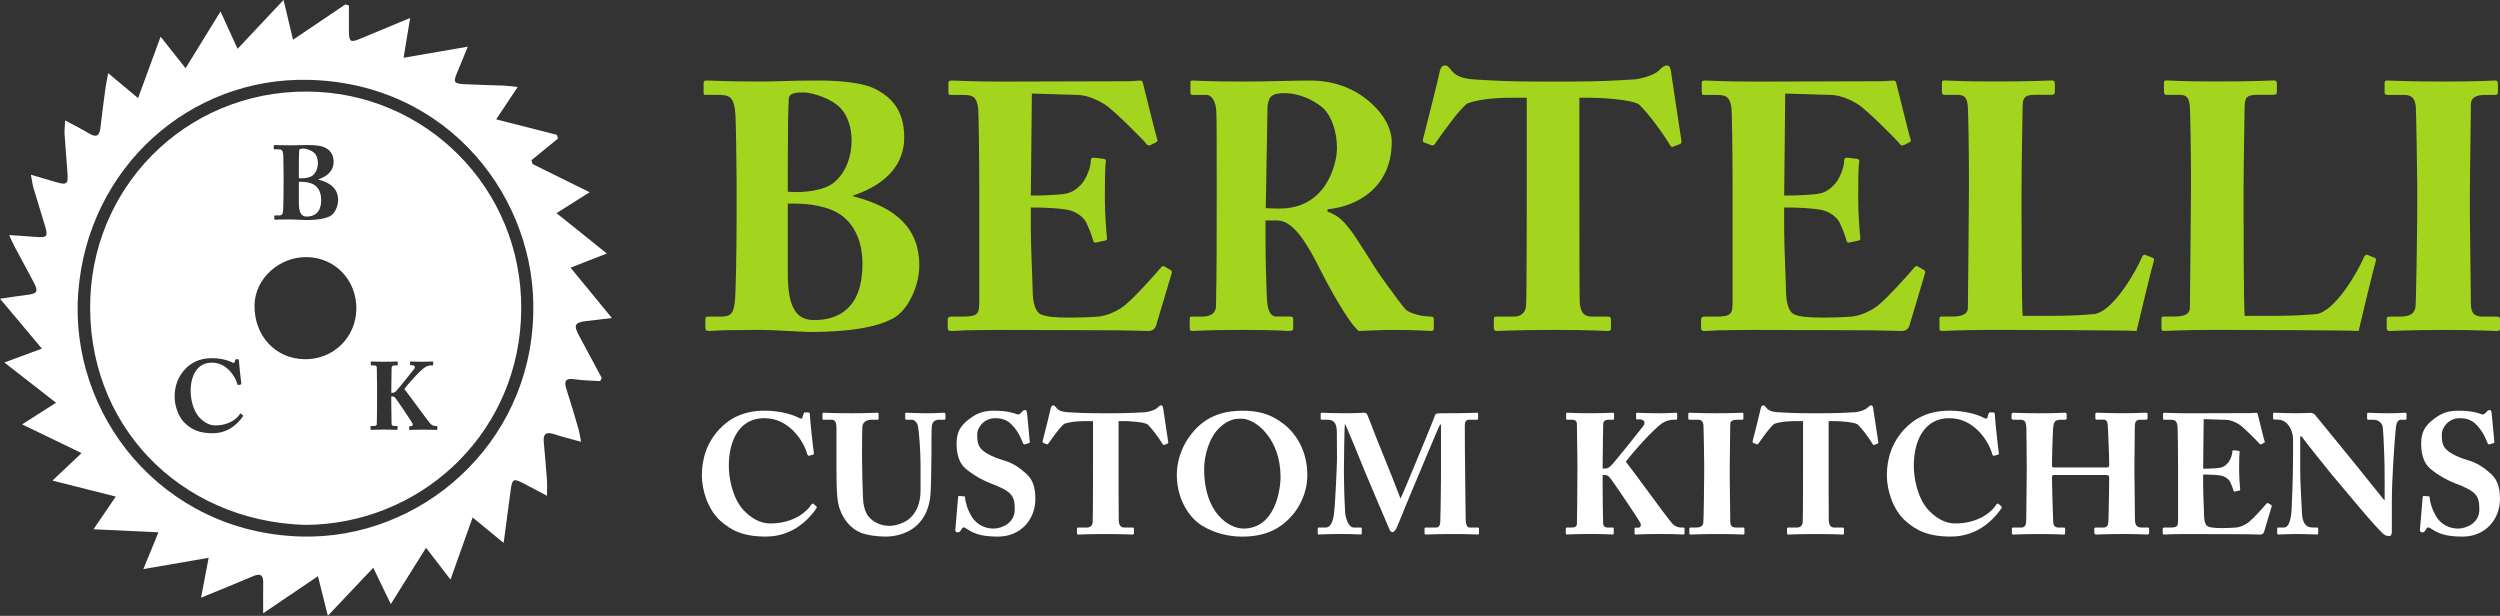
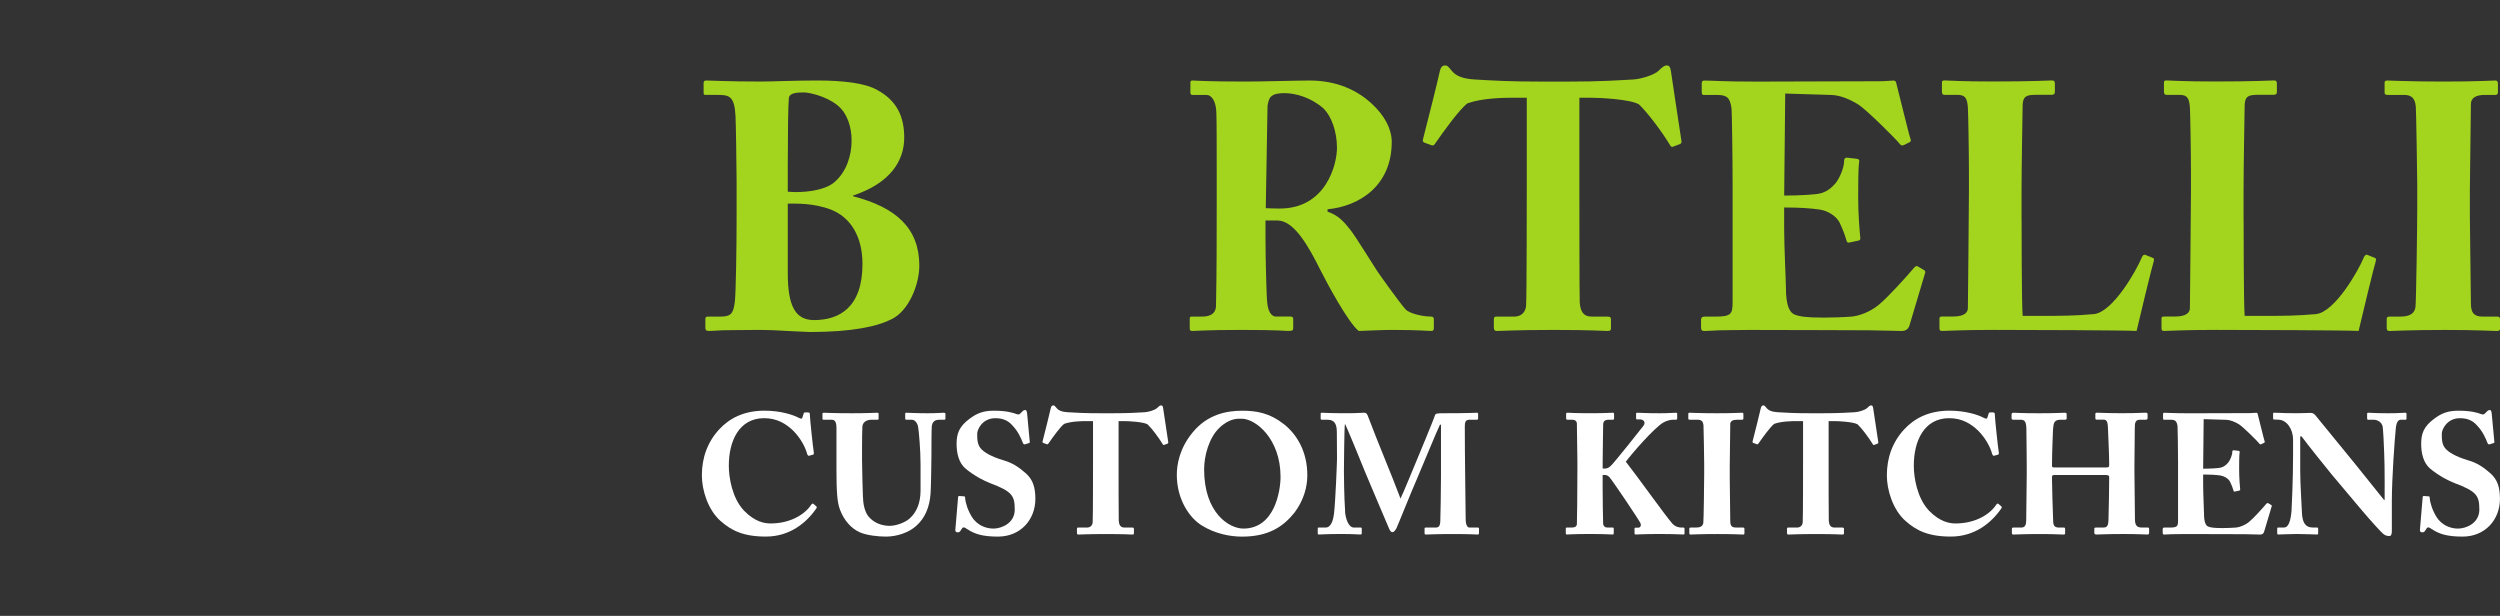
<svg xmlns="http://www.w3.org/2000/svg" id="Capa_2" data-name="Capa 2" viewBox="0 0 1076.7 265.23">
  <rect x="0" y="0" width="1076.7" height="265.23" fill="#333333" stroke="none" />
  <defs>
    <style>
      .cls-1 {
        fill: #a4d51e;
      }

      .cls-1, .cls-2 {
        stroke-width: 0px;
      }

      .cls-2 {
        fill: #fff;
      }
    </style>
  </defs>
  <g id="Capa_1-2" data-name="Capa 1">
    <g>
      <g>
        <path class="cls-1" d="M317.22,76.37c0-5.59-.3-24.02-.45-26.44-.45-8.76-2.87-9.06-7.85-9.06h-4.83c-1.06,0-1.06-.15-1.06-1.36v-3.48c0-.91.15-1.36,1.21-1.36,1.96,0,9.21.45,23.56.45,4.83,0,13.9-.45,24.17-.45,10.88,0,20.54,1.06,25.83,4.08,8.61,4.68,11.63,11.63,11.63,20.54,0,9.97-6.04,19.64-22.05,24.93v.3c18.73,4.83,28.55,13.9,28.55,29.91,0,8.16-4.53,19.34-11.78,22.96-6.19,3.17-16.77,5.59-35.5,5.59-1.36,0-5.29-.3-9.52-.45-4.38-.3-9.06-.45-11.93-.45-7.55,0-12.54.15-15.86.15-3.17.15-4.83.3-5.89.3-1.51,0-1.66-.45-1.66-1.66v-3.32c0-.91.15-1.21,1.51-1.21h5.29c4.53,0,5.29-1.81,5.89-6.34.45-3.47.76-23.41.76-35.8v-17.83ZM339.28,82.56c6.19.6,15.86-.3,20.24-4.23,4.98-4.38,7.25-11.18,7.25-17.82,0-5.74-1.81-11.78-6.19-15.26-5.14-4.08-12.54-5.44-14.2-5.44-3.17,0-6.49.15-6.65,2.57-.3,3.02-.45,16.16-.45,28.7v11.48ZM339.28,117.61c0,14.35,3.32,20.24,11.33,20.24,10.73,0,20.84-5.29,20.84-24.17,0-12.23-5.44-20.24-13.59-23.41-7.55-2.87-14.8-2.57-18.58-2.57v29.91Z" />
-         <path class="cls-1" d="M443.95,84.23c6.95,0,13.59-.45,15.41-.91,2.57-.6,4.68-1.96,6.95-4.68,1.66-2.27,3.47-6.49,3.47-9.37,0-1.06.45-1.36,1.21-1.36l4.08.45c.76.15,1.36.3,1.21,1.21-.45,2.57-.45,10.42-.45,15.71,0,6.8.6,14.05.91,17.22.15.91-.45,1.06-1.21,1.21l-3.63.76c-.6.15-.91-.15-1.21-1.21-.61-2.42-2.12-5.89-3.02-7.7-1.66-2.87-5.29-4.83-8.31-5.29-4.08-.6-8.76-.91-15.41-.91v9.06c0,8.16.76,22.81.76,25.53,0,7.86,1.66,10.58,3.63,11.48,2.27.91,5.13,1.36,12.69,1.36,2.57,0,8.91-.15,12.08-.45,3.02-.3,7.55-1.81,11.48-4.98,3.93-3.17,12.39-12.54,15.41-16.16.6-.61,1.06-.76,1.51-.45l2.57,1.51c.6.3.75.76.6,1.21l-6.8,22.81c-.45,1.36-1.51,2.27-3.32,2.27-.76,0-4.08-.15-13.75-.3-9.82,0-25.83-.15-51.96-.15-5.59,0-9.82.15-12.84.15-3.17.15-5.14.3-6.5.3-1.06,0-1.36-.45-1.36-1.66v-3.17c0-.91.45-1.36,1.51-1.36h4.53c6.95,0,7.55-1.06,7.55-6.34v-50.6c0-12.54-.3-31.12-.45-32.63-.6-4.83-2.12-5.89-6.19-5.89h-5.89c-.6,0-.76-.45-.76-1.51v-3.63c0-.45.15-1.06,1.06-1.06,3.32,0,8.61.45,22.36.45l53.02-.15c2.42,0,5.29-.3,6.04-.3s1.06.3,1.21.76c.6,2.12,5.59,22.81,6.19,24.32.3.76.3,1.06-.45,1.51l-2.42,1.21c-.6.3-1.36.15-1.81-.6-.76-1.21-14.35-14.8-17.83-16.92-3.17-1.96-7.4-3.93-11.48-4.08l-19.94-.61-.45,43.96Z" />
        <path class="cls-1" d="M524.01,73.35c0-11.18,0-20.84-.15-24.92-.15-4.98-2.11-7.55-4.23-7.55h-6.04c-.76,0-.91-.45-.91-1.06v-4.08c0-.76.15-1.06.91-1.06,1.36,0,6.04.45,22.51.45,8.46,0,21.75-.45,27.94-.45,11.78,0,20.54,4.23,26.74,9.97,5.44,4.98,8.61,10.88,8.61,16.47,0,19.18-14.35,27.79-27.64,29v1.06c4.68,1.51,7.1,4.38,9.97,8.01,1.96,2.42,10.27,15.86,11.48,17.67.91,1.36,9.06,12.84,12.08,16.31,1.81,1.96,7.55,3.17,11.03,3.17,1.06,0,1.21.6,1.21,1.21v3.63c0,.91-.15,1.36-1.21,1.36-1.21,0-5.14-.45-16.77-.45-4.38,0-9.97.3-14.35.45-4.53-3.48-13.9-21-16.46-26.13-5.14-10.27-11.33-21.45-18.58-21.45h-5.13v7.7c0,8.91.45,25.83.76,27.79.3,3.17,1.51,5.89,3.78,5.89h6.19c1.06,0,1.21.45,1.21,1.21v3.63c0,1.06-.15,1.36-2.42,1.36-.15,0-3.93-.45-19.79-.45s-19.49.45-21.15.45c-1.21,0-1.21-.45-1.21-1.51v-3.47c0-.76,0-1.21.75-1.21h4.53c3.32,0,6.04-1.06,6.04-4.83.3-14.95.3-29.15.3-43.5v-14.65ZM545.15,89.66c2.87.15,4.68.15,6.04.15,19.94,0,24.62-19.03,24.62-26.13s-2.42-13.59-5.74-16.92c-5.44-4.83-12.24-6.65-16.77-6.65-2.57,0-4.53.3-5.74,1.36-.91.6-1.36,2.27-1.66,4.08l-.76,44.11Z" />
        <path class="cls-1" d="M657.54,42.08h-5.29c-4.83,0-13.9.15-20.24,2.42-3.32,2.42-9.97,11.63-13.75,17.07-.45.75-.91,1.21-1.51,1.06l-3.32-1.21c-.6-.15-.76-.91-.6-1.36,1.66-6.34,6.65-26.28,7.25-29.3.45-1.96,1.21-2.57,2.27-2.57s1.51.6,2.87,2.27c1.66,2.12,4.53,3.47,9.97,3.78,8.01.45,14.35.91,30.06.91h8.76c16.47,0,22.96-.6,29.3-.91,3.32-.15,9.22-1.97,11.03-3.78,1.51-1.51,2.42-2.27,3.48-2.27s1.51.6,1.81,2.42c.45,3.32,3.32,22.05,4.53,30.06.15.6-.15,1.21-.61,1.36l-3.17,1.21c-.6.15-.91-.3-1.51-1.36-3.32-5.44-9.22-13.29-12.99-16.92-3.78-2.27-17.22-2.87-20.69-2.87h-4.98v41.54c0,2.12,0,44.41.15,46.68.3,3.78,1.51,6.04,5.14,6.04h6.8c1.36,0,1.51.45,1.51,1.51v3.47c0,.76-.15,1.21-1.51,1.21-1.51,0-6.34-.45-23.11-.45s-22.36.45-24.47.45c-1.21,0-1.36-.61-1.36-1.81v-2.87c0-1.06.15-1.51,1.06-1.51h7.7c3.02,0,4.83-1.81,5.13-4.53.3-3.17.3-49.55.3-52.42v-37.31Z" />
        <path class="cls-1" d="M768.4,84.23c6.95,0,13.59-.45,15.41-.91,2.57-.6,4.68-1.96,6.95-4.68,1.66-2.27,3.47-6.49,3.47-9.37,0-1.06.45-1.36,1.21-1.36l4.08.45c.76.15,1.36.3,1.21,1.21-.45,2.57-.45,10.42-.45,15.71,0,6.8.6,14.05.91,17.22.15.91-.45,1.06-1.21,1.21l-3.63.76c-.6.15-.91-.15-1.21-1.21-.61-2.42-2.12-5.89-3.02-7.7-1.66-2.87-5.29-4.83-8.31-5.29-4.08-.6-8.76-.91-15.41-.91v9.06c0,8.16.76,22.81.76,25.53,0,7.86,1.66,10.58,3.63,11.48,2.27.91,5.13,1.36,12.69,1.36,2.57,0,8.91-.15,12.08-.45,3.02-.3,7.55-1.81,11.48-4.98,3.93-3.17,12.39-12.54,15.41-16.16.6-.61,1.06-.76,1.51-.45l2.57,1.51c.6.3.75.76.6,1.21l-6.8,22.81c-.45,1.36-1.51,2.27-3.32,2.27-.76,0-4.08-.15-13.75-.3-9.82,0-25.83-.15-51.96-.15-5.59,0-9.82.15-12.84.15-3.17.15-5.14.3-6.5.3-1.06,0-1.36-.45-1.36-1.66v-3.17c0-.91.45-1.36,1.51-1.36h4.53c6.95,0,7.55-1.06,7.55-6.34v-50.6c0-12.54-.3-31.12-.45-32.63-.6-4.83-2.12-5.89-6.19-5.89h-5.89c-.6,0-.76-.45-.76-1.51v-3.63c0-.45.15-1.06,1.06-1.06,3.32,0,8.61.45,22.36.45l53.02-.15c2.42,0,5.29-.3,6.04-.3s1.06.3,1.21.76c.6,2.12,5.59,22.81,6.19,24.32.3.76.3,1.06-.45,1.51l-2.42,1.21c-.6.3-1.36.15-1.81-.6-.76-1.21-14.35-14.8-17.83-16.92-3.17-1.96-7.4-3.93-11.48-4.08l-19.94-.61-.45,43.96Z" />
        <path class="cls-1" d="M870.66,94.8c0,2.57,0,35.2.45,41.24h8.61c7.1,0,13.9,0,22.05-.76,8.16-.75,18.43-18.88,20.69-24.47.45-.91.91-1.36,1.81-.91l3.02,1.21c.45.3.45.45.3,1.36-.45,1.06-6.49,25.98-7.4,30.06-3.93-.3-47.43-.45-61.33-.45-14.96,0-20.39.45-22.36.45-1.06,0-1.21-.3-1.21-1.36v-3.78c0-.76.15-1.06,1.06-1.06h4.68c5.59,0,6.5-2.11,6.5-3.78,0-2.87.45-40.48.45-49.7v-8.46c0-9.67-.3-25.68-.45-28.1-.3-3.93-1.06-5.44-4.53-5.44h-5.59c-.91,0-1.06-.76-1.06-1.51v-3.63c0-.76.15-1.06,1.06-1.06,1.66,0,7.1.45,20.84.45,17.67,0,24.02-.45,25.38-.45,1.21,0,1.36.45,1.36,1.51v3.47c0,.76-.3,1.21-1.51,1.21h-7.1c-4.68,0-5.29,1.51-5.29,5.59,0,1.96-.45,24.77-.45,35.35v12.99Z" />
        <path class="cls-1" d="M966.28,94.8c0,2.57,0,35.2.45,41.24h8.61c7.1,0,13.9,0,22.05-.76,8.16-.75,18.43-18.88,20.69-24.47.45-.91.91-1.36,1.81-.91l3.02,1.21c.45.3.45.45.3,1.36-.45,1.06-6.49,25.98-7.4,30.06-3.93-.3-47.43-.45-61.33-.45-14.96,0-20.39.45-22.36.45-1.06,0-1.21-.3-1.21-1.36v-3.78c0-.76.15-1.06,1.06-1.06h4.68c5.59,0,6.5-2.11,6.5-3.78,0-2.87.45-40.48.45-49.7v-8.46c0-9.67-.3-25.68-.45-28.1-.3-3.93-1.06-5.44-4.53-5.44h-5.59c-.91,0-1.06-.76-1.06-1.51v-3.63c0-.76.15-1.06,1.06-1.06,1.66,0,7.1.45,20.84.45,17.67,0,24.02-.45,25.38-.45,1.21,0,1.36.45,1.36,1.51v3.47c0,.76-.3,1.21-1.51,1.21h-7.1c-4.68,0-5.29,1.51-5.29,5.59,0,1.96-.45,24.77-.45,35.35v12.99Z" />
        <path class="cls-1" d="M1041.05,78.79c0-3.63-.45-30.82-.6-32.78-.3-3.63-1.81-5.13-4.99-5.13h-7.25c-.75,0-1.21-.3-1.21-.91v-4.38c0-.6.45-.91,1.06-.91,1.81,0,9.52.45,24.32.45s20.24-.45,22.36-.45c.75,0,1.06.45,1.06,1.36v3.78c0,.75-.45,1.06-1.21,1.06h-4.38c-3.78,0-6.04,1.21-6.04,3.93,0,1.51-.45,34.89-.45,36.71v11.63c0,1.51.45,36.4.45,37.76,0,4.68,2.27,5.44,5.14,5.44h6.19c.76,0,1.21.3,1.21,1.06v4.23c0,.61-.45.91-1.36.91-1.81,0-7.86-.45-22.21-.45-15.86,0-22.35.45-24.02.45-.76,0-1.21-.3-1.21-1.21v-4.08c0-.6.45-.91,1.21-.91h4.38c3.02,0,6.19-.45,6.8-4.08.3-2.27.76-34.89.76-42.9v-10.57Z" />
      </g>
      <g>
        <g>
          <path class="cls-2" d="M310.29,224.34c-5.44-4.85-8.01-13.3-8.01-19.62,0-7.57,2.42-14.4,7.57-19.91,4.19-4.48,10.29-7.94,19.4-7.94,6.69,0,12.2,1.69,14.77,3.08,1.03.52,1.4.44,1.54-.07l.59-1.84c.15-.44.3-.44,1.4-.44s1.25.15,1.25,1.18c0,1.4,1.32,13.89,1.69,16.09.07.52,0,.88-.37.96l-1.62.44c-.37.15-.66-.15-.88-.81-.81-2.94-2.79-6.69-5.88-9.85-3.16-3.08-7.05-5.51-12.64-5.51-10.73,0-15.28,9.77-15.21,20.65,0,4.63,1.32,13.67,6.54,19.18,4.78,4.92,8.96,5.51,11.46,5.51,8.38,0,14.62-3.82,17.34-7.86.37-.59.74-.88,1.1-.59l1.25,1.1c.22.15.29.44,0,.88-4.26,6.17-11.39,12.12-21.75,12.12-9.77,0-14.92-2.64-19.54-6.76Z" />
          <path class="cls-2" d="M360.25,184.52c0-2.57-.52-3.75-2.06-3.75h-3.45c-.44,0-.52-.15-.52-.66v-1.76c0-.44.07-.59.66-.59.74,0,4.34.22,12.05.22,6.47,0,9.99-.22,10.8-.22.59,0,.66.15.66.59v1.91c0,.37-.07.51-.59.51h-2.5c-2.5,0-3.75,1.4-3.89,2.87-.07.81-.15,5.8-.15,9.55v4.85c0,3.89.29,13.22.37,15.58.07,3.38.74,6.69,2.35,8.74,2.42,2.94,5.88,4.11,9.18,4.11,2.72,0,6.69-1.4,8.67-3.23,2.94-2.64,4.63-6.68,4.63-11.98v-11.32c0-6.17-.73-14.25-1.03-15.94-.29-1.91-1.47-3.23-2.72-3.23h-2.35c-.44,0-.51-.22-.51-.59v-1.91c0-.37.07-.51.51-.51.74,0,4.12.22,9.11.22,3.97,0,6.32-.22,6.98-.22s.73.29.73.66v1.62c0,.44-.07.73-.44.73h-2.28c-2.79,0-3.01,2.06-3.16,2.79-.15,1.03-.15,11.17-.15,12.2s-.15,13.89-.37,16.75c-.44,6.02-2.42,10.65-6.24,14.03-3.23,2.87-8.23,4.56-13,4.56-3.45,0-8.16-.52-11.24-1.84-3.53-1.54-6.76-5-8.52-9.7-1.25-3.16-1.54-8.08-1.54-17.71v-17.34Z" />
          <path class="cls-2" d="M415.14,213.76c.29,0,.51.07.51.59.15,2.28,1.18,5.44,2.94,8.3,2.13,3.38,5.73,5,9.26,5s9.18-2.35,9.18-8.16c0-6.1-1.18-7.86-10.73-11.46-2.2-.81-6.91-3.16-10.65-6.39-2.57-2.28-3.67-6.17-3.67-10.43,0-4.48,1.1-7.49,5.51-10.8,3.3-2.5,6.1-3.53,10.58-3.53,5.36,0,8.23.88,9.77,1.47.74.29,1.25.15,1.69-.37l.96-.96c.29-.29.66-.44,1.1-.44.51,0,.66.81.74,1.25l1.18,12.56c0,.3-.15.37-.37.44l-1.62.51c-.37.15-.74,0-.96-.51-.81-2.13-2.06-5-4.56-7.64-1.84-2.06-4.04-3.08-7.35-3.08-5.51,0-7.79,4.78-7.79,6.68,0,2.72.07,4.92,1.91,6.76,1.91,1.98,6.1,3.75,9.7,4.78,3.53,1.03,6.39,2.87,9.4,5.58,2.87,2.57,4.04,5.8,4.04,10.95,0,8.96-6.39,16.24-16.09,16.24-6.61,0-10.06-1.1-13.15-3.16-.88-.59-1.32-.81-1.69-.81-.44,0-.73.51-1.18,1.25-.44.81-.81.88-1.32.88-.81,0-1.1-.37-1.03-1.18l1.18-13.96c.08-.51.3-.51.59-.51l1.91.15Z" />
          <path class="cls-2" d="M470.76,181.36h-2.57c-2.35,0-6.76.07-9.85,1.18-1.62,1.18-4.85,5.66-6.68,8.3-.22.37-.44.59-.74.51l-1.62-.59c-.29-.07-.37-.44-.29-.66.81-3.09,3.23-12.78,3.52-14.25.22-.96.59-1.25,1.1-1.25s.74.29,1.4,1.1c.81,1.03,2.2,1.69,4.85,1.84,3.89.22,6.98.44,14.62.44h4.26c8.01,0,11.17-.29,14.25-.44,1.62-.07,4.48-.95,5.36-1.84.73-.74,1.17-1.1,1.69-1.1s.74.29.88,1.18c.22,1.62,1.62,10.73,2.2,14.62.07.3-.07.59-.3.66l-1.54.59c-.29.07-.44-.15-.74-.66-1.62-2.64-4.48-6.47-6.32-8.23-1.84-1.1-8.38-1.4-10.07-1.4h-2.42v20.21c0,1.03,0,21.6.07,22.7.15,1.84.74,2.94,2.5,2.94h3.3c.66,0,.74.22.74.73v1.69c0,.37-.07.59-.74.59-.73,0-3.08-.22-11.24-.22s-10.87.22-11.9.22c-.59,0-.66-.29-.66-.88v-1.4c0-.51.07-.73.52-.73h3.75c1.47,0,2.35-.88,2.5-2.2.15-1.54.15-24.1.15-25.5v-18.15Z" />
          <path class="cls-2" d="M517.63,226.33c-5.22-3.16-10.8-11.1-10.8-21.82,0-4.48,1.18-11.46,6.83-18.29,6.47-7.86,14.77-9.33,21.38-9.33,6.1,0,11.76.96,17.93,5.8,5.58,4.41,10.07,11.83,10.07,21.97,0,5.36-1.69,10.95-5.51,16.09-4.78,5.95-11.02,10.36-22.63,10.36-5.07,0-11.46-1.18-17.27-4.78ZM551.5,205.24c0-16.09-10.58-24.91-16.75-24.91-1.47,0-5.14-.37-9.62,3.97-4.34,4.12-6.54,11.83-6.54,17.85,0,18.81,10.8,25.5,16.9,25.5,13.59,0,16.02-16.38,16.02-22.41Z" />
          <path class="cls-2" d="M579.28,220.37c.22,2.72,1.4,6.83,3.82,6.83h2.86c.44,0,.52.22.52.51v1.98c0,.29-.07.51-.66.51-.81,0-2.79-.22-8.16-.22-6.24,0-8.82.22-9.48.22-.59,0-.66-.07-.66-.66v-1.91c0-.22.07-.44.44-.44h3.01c2.35,0,3.23-3.38,3.53-5.73.66-5.22,1.32-22.56,1.32-23.88l-.07-11.24c0-3.38-.74-5.58-4.04-5.58h-2.42c-.44,0-.51-.22-.51-.51v-2.06c0-.22.07-.44.51-.44.74,0,2.72.22,11.39.22,3.45,0,5.73-.22,6.61-.22.74,0,1.32.07,1.76,1.25,4.7,12.49,9.99,24.69,14.11,35.71.81-1.4,6.39-15.06,6.83-16.09.29-.73,7.64-18.29,8.01-19.76.22-.81,1.18-.88,3.38-.88,11.46,0,13.96-.22,14.77-.22.37,0,.44.22.44.66v1.69c0,.44-.07.66-.59.66h-3.23c-1.69,0-1.91,1.32-1.91,2.87,0,1.1.07,19.18.15,20.72,0,1.47.22,17.56.22,18.88,0,2.79.66,3.97,1.69,3.97h3.53c.44,0,.52.22.52.51v1.84c0,.44-.07.66-.66.66-.88,0-2.2-.22-10.87-.22-7.5,0-10.36.22-11.32.22-.51,0-.59-.22-.59-.66v-1.84c0-.37.07-.51.59-.51h4.12c1.25,0,1.91-.44,2.06-2.5.08-.88.3-14.26.3-19.4v-22.41h-.44c-.73,1.25-8.96,21.23-10.29,24.25-1.54,3.38-8.08,19.69-8.45,20.35-.37.59-.88,1.69-1.76,1.69-.52,0-.96-.51-1.32-1.32-.22-.51-9.92-23.29-10.43-24.61-1.32-3.38-8.08-19.84-8.67-20.72-.3,1.03-.44,19.62-.44,20.5s.07,10.87.52,17.34Z" />
        </g>
        <g>
          <path class="cls-2" d="M690.23,201.78h1.25c.59,0,1.4-.37,2.06-.96,1.32-1.03,13.22-16.09,14.18-17.34,1.32-1.76,0-2.86-1.47-2.86h-1.25c-.29,0-.37-.15-.37-.51v-1.84c0-.37.15-.51.44-.51.88,0,3.9.22,9.7.22,3.6,0,6.17-.22,7.05-.22.37,0,.51.15.51.51v1.98c0,.37-.22.51-.59.51h-1.18c-1.03,0-2.79.37-4.26,1.25-4.04,2.42-13.59,13.45-16.09,16.83,4.7,5.95,16.68,22.78,19.91,26.52,1.4,1.62,3.09,1.84,3.97,1.84h.88c.37,0,.52.22.52.51v1.98c0,.37-.15.51-.59.51-.73,0-3.16-.22-10.51-.22-6.1,0-8.96.22-9.99.22-.29,0-.44-.15-.44-.59v-1.91c0-.29.15-.44.44-.44h1.1c1.25,0,1.32-1.25,1.03-1.91-.66-1.47-12.05-18.37-13.3-19.76-.44-.51-1.18-1.03-1.98-1.03h-1.03v5.51c0,3.67.15,14.47.22,15.5.07.96.74,1.62,1.69,1.62h2.28c.37,0,.59.15.59.44v2.06c0,.29-.07.51-.44.51-.88,0-3.08-.22-9.92-.22s-9.11.22-9.77.22c-.37,0-.52-.15-.52-.51v-2.06c0-.37.22-.44.52-.44h2.28c1.32,0,1.84-.59,1.98-1.32.07-.66.22-13.96.22-23v-4.26c0-1.32-.22-15.28-.22-16.09s-.37-1.76-2.2-1.76h-1.84c-.44,0-.59-.15-.59-.51v-2.06c0-.29.15-.44.59-.44.88,0,3.08.22,9.7.22s8.82-.22,9.77-.22c.44,0,.59.15.59.59v1.91c0,.37-.15.51-.52.51h-1.76c-1.47,0-2.42.52-2.42,2.13,0,1.1-.22,12.56-.22,16.16v2.72Z" />
          <path class="cls-2" d="M733.95,199.21c0-1.76-.22-14.99-.29-15.94-.15-1.76-.88-2.5-2.42-2.5h-3.53c-.37,0-.59-.15-.59-.44v-2.13c0-.29.22-.44.51-.44.88,0,4.63.22,11.83.22s9.84-.22,10.87-.22c.37,0,.52.22.52.66v1.84c0,.37-.22.51-.59.51h-2.13c-1.84,0-2.94.59-2.94,1.91,0,.73-.22,16.97-.22,17.85v5.66c0,.73.22,17.71.22,18.37,0,2.28,1.1,2.65,2.5,2.65h3.01c.37,0,.59.15.59.51v2.06c0,.29-.22.44-.66.44-.88,0-3.82-.22-10.8-.22-7.71,0-10.87.22-11.68.22-.37,0-.59-.15-.59-.59v-1.98c0-.29.22-.44.59-.44h2.13c1.47,0,3.01-.22,3.31-1.98.15-1.1.37-16.97.37-20.87v-5.14Z" />
          <path class="cls-2" d="M776.56,181.36h-2.57c-2.35,0-6.76.07-9.85,1.18-1.62,1.18-4.85,5.66-6.68,8.3-.22.37-.44.59-.74.51l-1.62-.59c-.3-.07-.37-.44-.3-.66.81-3.09,3.23-12.78,3.53-14.25.22-.96.59-1.25,1.1-1.25s.74.29,1.4,1.1c.81,1.03,2.2,1.69,4.85,1.84,3.89.22,6.98.44,14.62.44h4.26c8.01,0,11.17-.29,14.25-.44,1.62-.07,4.48-.95,5.36-1.84.74-.74,1.18-1.1,1.69-1.1s.74.29.88,1.18c.22,1.62,1.62,10.73,2.2,14.62.07.3-.08.59-.3.66l-1.54.59c-.29.07-.44-.15-.74-.66-1.62-2.64-4.48-6.47-6.32-8.23-1.84-1.1-8.38-1.4-10.07-1.4h-2.42v20.21c0,1.03,0,21.6.07,22.7.15,1.84.74,2.94,2.5,2.94h3.3c.66,0,.74.22.74.73v1.69c0,.37-.07.59-.74.59-.73,0-3.08-.22-11.24-.22s-10.87.22-11.9.22c-.59,0-.66-.29-.66-.88v-1.4c0-.51.07-.73.52-.73h3.75c1.47,0,2.35-.88,2.5-2.2.15-1.54.15-24.1.15-25.5v-18.15Z" />
          <path class="cls-2" d="M820.64,224.34c-5.44-4.85-8.01-13.3-8.01-19.62,0-7.57,2.42-14.4,7.57-19.91,4.19-4.48,10.29-7.94,19.4-7.94,6.69,0,12.2,1.69,14.77,3.08,1.03.52,1.4.44,1.54-.07l.59-1.84c.15-.44.3-.44,1.4-.44s1.25.15,1.25,1.18c0,1.4,1.32,13.89,1.69,16.09.07.52,0,.88-.37.96l-1.62.44c-.37.15-.66-.15-.88-.81-.81-2.94-2.79-6.69-5.88-9.85-3.16-3.08-7.05-5.51-12.64-5.51-10.73,0-15.28,9.77-15.21,20.65,0,4.63,1.32,13.67,6.54,19.18,4.78,4.92,8.96,5.51,11.46,5.51,8.38,0,14.62-3.82,17.34-7.86.37-.59.74-.88,1.1-.59l1.25,1.1c.22.15.29.44,0,.88-4.26,6.17-11.39,12.12-21.75,12.12-9.77,0-14.92-2.64-19.54-6.76Z" />
          <path class="cls-2" d="M872.88,201.05c0-4.55-.15-14.47-.15-15.5,0-3.75-.51-4.78-2.5-4.78h-3.01c-.81,0-.88-.29-.88-.73v-1.4c0-.44.07-.88.81-.88,1.25,0,3.6.22,10.95.22s9.84-.22,11.09-.22c.81,0,.88.22.88.81v1.54c0,.44-.07.66-.88.66h-1.76c-2.64,0-3.01,1.25-3.23,4.04-.07,1.03-.44,10.73-.44,14.84v1.1c0,.37.22.59,1.18.59h21.97c1.1,0,1.47-.15,1.47-.96v-.74c0-4.19-.52-14.4-.52-15.14-.07-2.35-.37-3.75-1.69-3.75h-3.01c-.66,0-.73-.22-.73-.73v-1.62c0-.44.07-.66.66-.66,1.32,0,4.48.22,10.73.22s9.18-.22,10.14-.22c.88,0,.96.22.96.81v1.4c0,.52-.07.81-.96.81h-2.2c-2.13,0-2.35,1.25-2.35,3.75,0,1.03-.15,13.45-.15,16.16v2.5c0,2.35.15,16.31.22,20.35,0,2.65.74,3.68,2.94,3.68h2.5c.59,0,.66.22.66.66v1.62c0,.37-.07.73-.81.73-1.18,0-3.68-.22-10.29-.22-7.5,0-9.85.22-11.54.22-.81,0-.96-.37-.96-.73v-1.62c0-.44.07-.66.81-.66h3.23c1.76,0,1.98-1.4,2.06-3.23.15-3.45.3-15.28.3-17.63v-.88c0-.81-.74-.88-1.62-.88h-21.97c-.81,0-1.03.22-1.03.88v1.1c0,1.84.29,13.15.51,18.15.07,1.76.81,2.5,2.42,2.5h2.06c.59,0,.66.15.66.59v1.76c0,.44-.07.66-.66.66-1.32,0-3.89-.22-10.07-.22-7.79,0-9.99.22-11.46.22-.66,0-.74-.22-.74-.81v-1.54c0-.51.07-.66.74-.66h3.38c1.84,0,2.06-1.76,2.06-3.38.07-3.45.22-17.71.22-19.62v-3.16Z" />
          <path class="cls-2" d="M948.85,201.86c3.38,0,6.61-.22,7.49-.44,1.25-.3,2.28-.96,3.38-2.28.81-1.1,1.69-3.16,1.69-4.56,0-.52.22-.66.59-.66l1.98.22c.37.07.66.15.59.59-.22,1.25-.22,5.07-.22,7.64,0,3.31.3,6.83.44,8.38.07.44-.22.51-.59.59l-1.76.37c-.3.07-.44-.07-.59-.59-.29-1.18-1.03-2.86-1.47-3.75-.81-1.4-2.57-2.35-4.04-2.57-1.98-.3-4.26-.44-7.49-.44v4.41c0,3.97.37,11.09.37,12.42,0,3.82.81,5.14,1.76,5.58,1.1.44,2.5.66,6.17.66,1.25,0,4.34-.07,5.88-.22,1.47-.15,3.67-.88,5.58-2.42,1.91-1.54,6.02-6.1,7.49-7.86.3-.29.52-.37.74-.22l1.25.73c.29.15.37.37.29.59l-3.31,11.09c-.22.66-.73,1.1-1.62,1.1-.37,0-1.98-.07-6.69-.15-4.78,0-12.56-.07-25.27-.07-2.72,0-4.78.07-6.24.07-1.54.07-2.5.15-3.16.15-.52,0-.66-.22-.66-.81v-1.54c0-.44.22-.66.74-.66h2.2c3.38,0,3.67-.52,3.67-3.09v-24.61c0-6.1-.15-15.14-.22-15.87-.3-2.35-1.03-2.87-3.01-2.87h-2.86c-.29,0-.37-.22-.37-.73v-1.76c0-.22.08-.51.52-.51,1.62,0,4.19.22,10.87.22l25.79-.07c1.18,0,2.57-.15,2.94-.15s.51.15.59.37c.29,1.03,2.72,11.09,3.01,11.83.15.37.15.51-.22.74l-1.18.59c-.29.15-.66.07-.88-.29-.37-.59-6.98-7.2-8.67-8.23-1.54-.96-3.6-1.91-5.58-1.98l-9.7-.29-.22,21.38Z" />
          <path class="cls-2" d="M1027.03,208.62c0-6.54-.07-10.14-.22-13.81-.07-2.86-.44-10.06-.66-11.17-.44-1.84-2.2-2.87-3.89-2.87h-2.35c-.37,0-.44-.22-.44-.66v-1.84c0-.37.07-.51.66-.51.81,0,3.16.22,8.6.22,4.41,0,6.17-.22,6.98-.22.66,0,.73.15.73.59v1.76c0,.37-.07.66-.37.66h-2.06c-1.25,0-1.98,1.25-2.2,3.89-.51,4.92-1.69,21.53-1.69,31.23v12.56c0,1.1-.07,2.42-1.1,2.42-1.1,0-2.06-.37-2.87-1.18-1.25-1.18-4.85-5.07-9.26-10.29-5.29-6.24-11.17-13.3-12.56-14.92-1.25-1.47-11.39-14.11-13.08-16.53h-.59v14.84c0,6.1.66,15.14.74,17.93.15,4.26,1.47,6.47,4.56,6.47h1.84c.52,0,.59.22.59.66v1.76c0,.44-.07.59-.59.59-.73,0-5.14-.22-8.6-.22-2.28,0-7.35.22-8.08.22-.29,0-.37-.15-.37-.66v-1.91c0-.22.07-.44.44-.44h2.57c1.62,0,2.79-2.35,3.16-7.28.07-1.4.66-13.15.66-24.03v-6.61c0-4.33-2.65-8.45-6.32-8.52l-1.84-.07c-.37,0-.44-.29-.44-.51v-1.98c0-.29.07-.44.44-.44s.95.07,2.35.07c1.47.07,3.82.15,7.64.15,2.5,0,4.7-.15,5.58-.15.96,0,1.54.29,2.13.95.37.44,14.84,18.15,17.05,20.87,1.03,1.25,11.76,14.7,12.56,15.65h.29v-6.69Z" />
          <path class="cls-2" d="M1045.91,213.76c.29,0,.51.07.51.59.15,2.28,1.18,5.44,2.94,8.3,2.13,3.38,5.73,5,9.26,5s9.18-2.35,9.18-8.16c0-6.1-1.18-7.86-10.73-11.46-2.2-.81-6.91-3.16-10.65-6.39-2.57-2.28-3.67-6.17-3.67-10.43,0-4.48,1.1-7.49,5.51-10.8,3.3-2.5,6.1-3.53,10.58-3.53,5.36,0,8.23.88,9.77,1.47.74.29,1.25.15,1.69-.37l.96-.96c.29-.29.66-.44,1.1-.44.51,0,.66.81.74,1.25l1.18,12.56c0,.3-.15.37-.37.44l-1.62.51c-.37.15-.74,0-.96-.51-.81-2.13-2.06-5-4.56-7.64-1.84-2.06-4.04-3.08-7.35-3.08-5.51,0-7.79,4.78-7.79,6.68,0,2.72.07,4.92,1.91,6.76,1.91,1.98,6.1,3.75,9.7,4.78,3.53,1.03,6.39,2.87,9.4,5.58,2.87,2.57,4.04,5.8,4.04,10.95,0,8.96-6.39,16.24-16.09,16.24-6.61,0-10.06-1.1-13.15-3.16-.88-.59-1.32-.81-1.69-.81-.44,0-.73.51-1.18,1.25-.44.81-.81.88-1.32.88-.81,0-1.1-.37-1.03-1.18l1.18-13.96c.08-.51.3-.51.59-.51l1.91.15Z" />
        </g>
      </g>
-       <path class="cls-2" d="M252.66,138.27c3.21-.42,6.44-.78,10.87-1.3-6.41-7.82-11.86-14.46-17.79-21.69,5.16-2.01,9.67-3.77,15.62-6.1-7.78-6.24-14.53-11.65-21.67-17.38,4.82-3.05,9.05-5.72,14.27-9.01-9-4.45-16.77-8.28-24.55-12.12-.18-.55-.37-1.11-.54-1.66,3.82-3.12,7.64-6.23,11.46-9.35-.17-.53-.34-1.06-.51-1.6-8.49-2.16-16.98-4.33-26.13-6.66,3.33-5,6.02-9.04,9.28-13.94-2.78-.28-4.32-.52-5.86-.58-5.59-.22-11.17-.31-16.76-.6-5.06-.25-5.29-.81-3.22-5.6,1.34-3.12,2.58-6.3,4.32-10.57-9.88,1.71-18.39,3.18-27.63,4.77,1-6.04,1.81-10.95,2.82-17.14-8.03,3.34-14.77,6.13-21.5,8.95-4.2,1.75-4.81,1.37-4.86-3.21-.04-3.69-.01-7.39-.01-11.09-.49-.17-.99-.33-1.49-.5-7.34,4.94-14.68,9.89-22.58,15.23-1.36-5.75-2.55-10.75-4.07-17.14-7.05,7.51-13.17,14.01-19.81,21.06-2.58-5.67-4.73-10.38-7.35-16.11-5.37,8.71-10.08,16.37-15.04,24.46-3.66-4.62-6.85-8.65-10.76-13.59-3.48,9.48-6.47,17.65-9.7,26.45-4.51-3.76-8.31-6.93-12.88-10.74-.52,2.86-.88,4.4-1.09,5.96-.78,5.84-1.59,11.67-2.24,17.53-.4,3.47-1.72,4.4-4.88,2.49-3.08-1.86-6.31-3.47-10.31-5.64-.13,2.58-.35,4.12-.27,5.65.36,5.58.83,11.15,1.24,16.73.38,5.13-.18,5.59-5.01,4.17-3.26-.95-6.53-1.92-10.73-3.15.54,2.76.72,4.32,1.16,5.82,1.63,5.51,3.38,10.98,5,16.47,1.28,4.35.73,4.9-3.82,4.51-3.56-.3-7.12-.49-11.7-.8,1.12,2.38,1.65,3.68,2.31,4.91,2.71,5.07,5.48,10.1,8.15,15.18,2.29,4.35,1.78,5.14-3.18,5.73-3.26.38-6.5.91-11.21,1.59,6.47,7.71,12.05,14.35,18.04,21.49-5.61,2.08-10.29,3.81-16.15,5.98,7.96,6.21,14.83,11.56,22.24,17.33-4.96,3.16-9.2,5.86-14.6,9.31,9,4.36,16.81,8.13,25.59,12.37-4.38,4.14-8.04,7.59-12.54,11.84,9.52,2.41,18.07,4.56,27.28,6.88-3.41,5.02-6.23,9.16-9.59,14.09,9.9.45,18.57.86,27.97,1.3-2.33,5.68-4.22,10.3-6.51,15.85,9.97-1.72,18.68-3.23,28.13-4.87-1.14,6.01-2.11,11.02-3.28,17.18,8.38-3.44,15.43-6.25,22.42-9.25,3.1-1.33,4.41-.59,4.35,2.8-.07,4.06-.01,8.1-.01,13.16,8.33-5.64,15.77-10.68,23.58-15.96,1.45,5.81,2.71,10.81,4.27,17.03,7.03-7.43,13.1-13.85,19.56-20.67,2.56,5.32,4.81,9.98,7.55,15.65,5.38-8.59,10.11-16.15,15.18-24.25,3.72,4.86,6.73,8.75,10.53,13.69,3.39-9.53,6.35-17.83,9.53-26.75,4.72,3.88,8.58,7.04,13.36,10.96,1.14-8.59,2.08-15.84,3.08-23.07.62-4.49,1.21-4.77,5.32-2.65,3.16,1.63,6.28,3.31,10.27,5.43,0-3.14.12-5.01-.02-6.87-.4-5.42-.87-10.84-1.37-16.26-.32-3.53,1.01-4.55,4.4-3.43,3.53,1.16,7.15,2.05,11.68,3.31-.53-2.62-.73-4.17-1.16-5.65-1.65-5.64-3.3-11.3-5.12-16.9-1.12-3.45-.64-5.02,3.49-4.38,3.62.55,7.34.54,11.01.79.22-.45.44-.91.67-1.37-3.24-6.04-6.46-12.1-9.72-18.13-2.52-4.65-2-5.74,3.26-6.43ZM229.65,135.47c-1.44,56.23-48.7,97.05-100.04,95.6-60.02-1.71-100-52.69-95.9-105.32,4.2-53.77,48.19-92.62,99.25-91.36,60.9,1.47,98.34,51.71,96.7,101.09ZM128.71,76.75v-3.43c0-3.75.06-7.66.14-8.57.04-.72,1.03-.76,1.98-.76.49,0,2.71.41,4.23,1.62,1.31,1.04,1.85,2.85,1.85,4.56,0,1.98-.68,4.01-2.17,5.32-1.31,1.18-4.19,1.44-6.04,1.26ZM128.71,87.21v-8.92c1.13,0,3.29-.09,5.55.77,2.43.95,4.06,3.34,4.06,7,0,5.63-3.03,7.21-6.23,7.21-2.38,0-3.38-1.75-3.38-6.04ZM137.38,39.6c-53.7-3.05-96.36,37.74-98.47,88.53-2.23,54.17,38,96.24,92.51,97.94,48.7-.27,89.99-37.47,92.9-87.77,3.1-53.35-37.29-95.88-86.94-98.69ZM117.91,62.86c0-.27.04-.4.35-.4.59,0,2.75.13,7.03.13,1.45,0,4.16-.13,7.22-.13,3.25,0,6.13.31,7.7,1.22,2.57,1.4,3.47,3.47,3.47,6.13,0,2.97-1.8,5.85-6.57,7.44v.09c5.59,1.44,8.51,4.15,8.51,8.92,0,2.43-1.35,5.76-3.51,6.85-1.85.94-5,1.66-10.59,1.66-.41,0-1.59-.09-2.85-.13-1.31-.09-2.71-.13-3.56-.13-2.25,0-3.74.04-4.73.04-.94.04-1.44.09-1.75.09-.45,0-.5-.13-.5-.5v-.99c0-.27.04-.37.45-.37h1.57c1.35,0,1.57-.53,1.75-1.88.14-1.04.23-7,.23-10.69v-5.32c0-1.66-.09-7.16-.13-7.88-.14-2.62-.86-2.71-2.35-2.71h-1.44c-.31,0-.31-.04-.31-.41v-1.04ZM104.59,179.36c-2.54,3.68-6.8,7.23-12.97,7.23-5.82,0-8.89-1.57-11.65-4.04-3.24-2.88-4.77-7.93-4.77-11.7,0-4.5,1.44-8.58,4.51-11.86,2.49-2.67,6.13-4.73,11.56-4.73,3.98,0,7.26,1.01,8.8,1.84.61.31.83.27.92-.04l.34-1.1c.09-.25.18-.25.83-.25s.75.09.75.7c0,.83.79,8.28,1,9.59.04.31,0,.53-.21.58l-.96.25c-.22.09-.4-.09-.53-.48-.48-1.75-1.66-3.99-3.5-5.88-1.88-1.84-4.2-3.28-7.53-3.28-6.4,0-9.11,5.83-9.07,12.31,0,2.76.79,8.15,3.9,11.43,2.84,2.94,5.34,3.29,6.83,3.29,4.99,0,8.71-2.28,10.33-4.69.22-.35.44-.52.67-.35l.74.67c.13.08.17.25,0,.52ZM131.29,154.71c-12.65-.13-21.9-10.09-21.67-23.36.2-11.36,10.64-20.86,22.67-20.62,12.16.25,21.4,10.03,21.18,22.45-.22,12.22-9.93,21.65-22.17,21.53ZM188.33,184.87c0,.21-.08.29-.33.29-.41,0-1.77-.12-5.9-.12-3.43,0-5.04.12-5.62.12-.17,0-.24-.08-.24-.32v-1.08c0-.17.08-.24.24-.24h.62c.7,0,.74-.71.58-1.08-.37-.83-6.76-10.32-7.47-11.11-.24-.29-.65-.58-1.11-.58h-.58v3.09c0,2.06.08,8.14.12,8.71.03.53.41.91.94.91h1.29c.2,0,.33.08.33.24v1.15c0,.17-.04.29-.25.29-.49,0-1.73-.12-5.57-.12s-5.12.12-5.5.12c-.2,0-.29-.08-.29-.29v-1.15c0-.2.12-.24.29-.24h1.29c.74,0,1.03-.33,1.11-.74.04-.38.12-7.85.12-12.93v-2.39c0-.74-.12-8.58-.12-9.04s-.2-1-1.23-1h-1.04c-.24,0-.32-.08-.32-.29v-1.15c0-.17.08-.24.32-.24.5,0,1.74.12,5.46.12s4.96-.12,5.49-.12c.25,0,.33.08.33.32v1.08c0,.21-.08.29-.29.29h-.99c-.83,0-1.36.29-1.36,1.2,0,.62-.12,7.06-.12,9.09v1.52h.7c.33,0,.79-.2,1.15-.53.74-.58,7.43-9.05,7.97-9.75.74-.99,0-1.61-.83-1.61h-.7c-.17,0-.21-.09-.21-.29v-1.03c0-.21.09-.29.25-.29.49,0,2.18.12,5.44.12,2.03,0,3.47-.12,3.97-.12.2,0,.29.08.29.29v1.11c0,.21-.12.29-.33.29h-.65c-.59,0-1.57.21-2.39.71-2.27,1.35-7.64,7.55-9.05,9.45,2.64,3.35,9.37,12.8,11.19,14.91.79.91,1.74,1.03,2.23,1.03h.5c.21,0,.29.12.29.29v1.11Z" />
    </g>
  </g>
</svg>